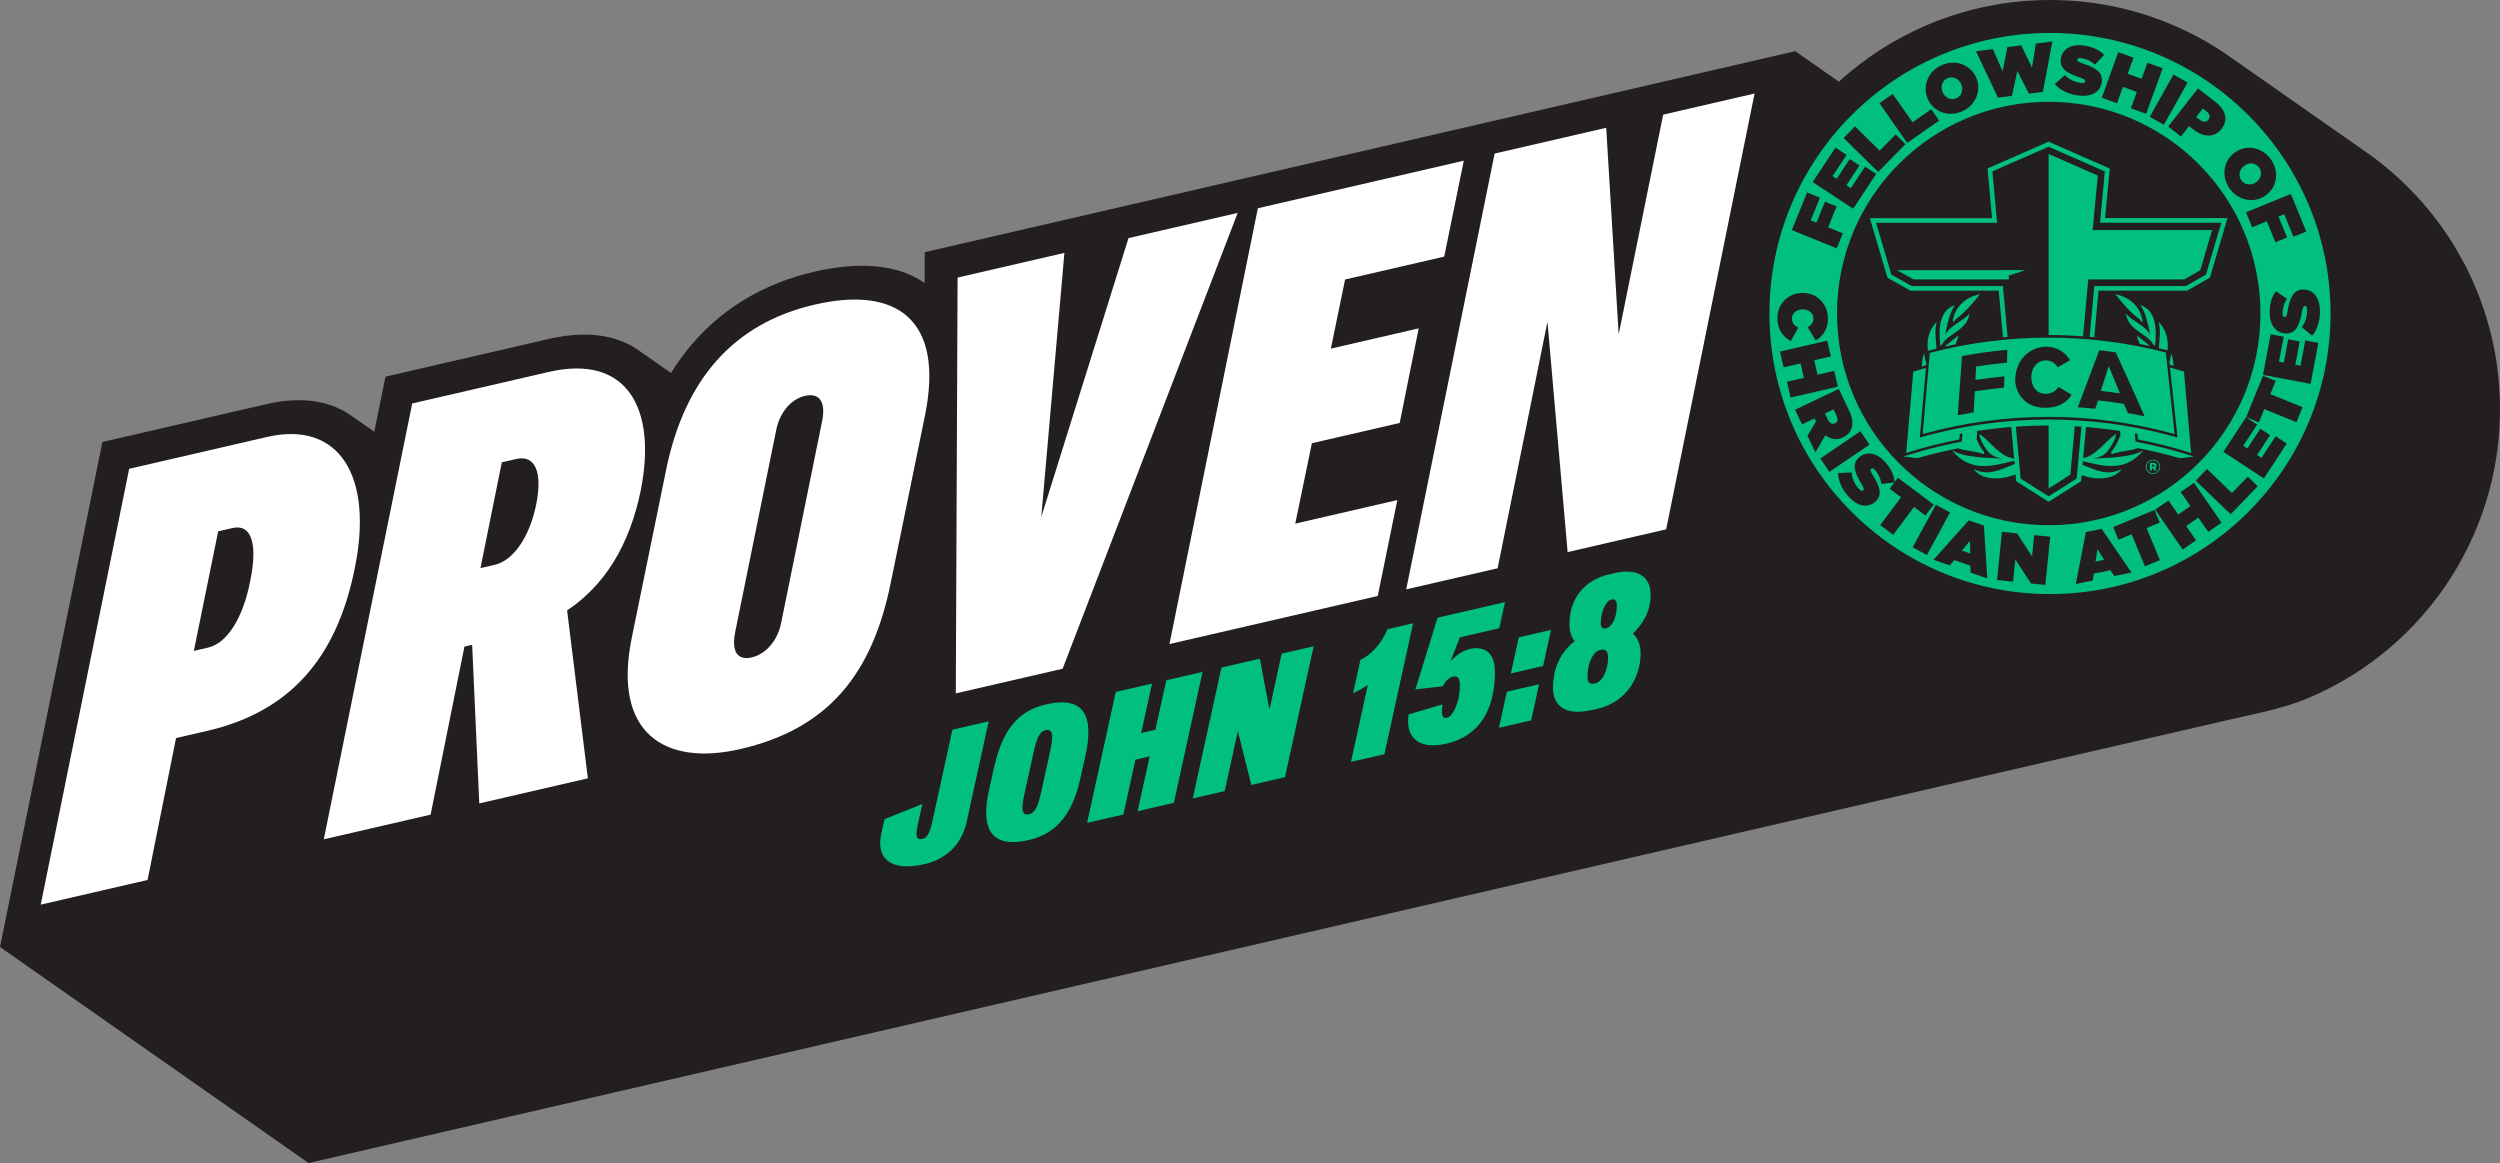
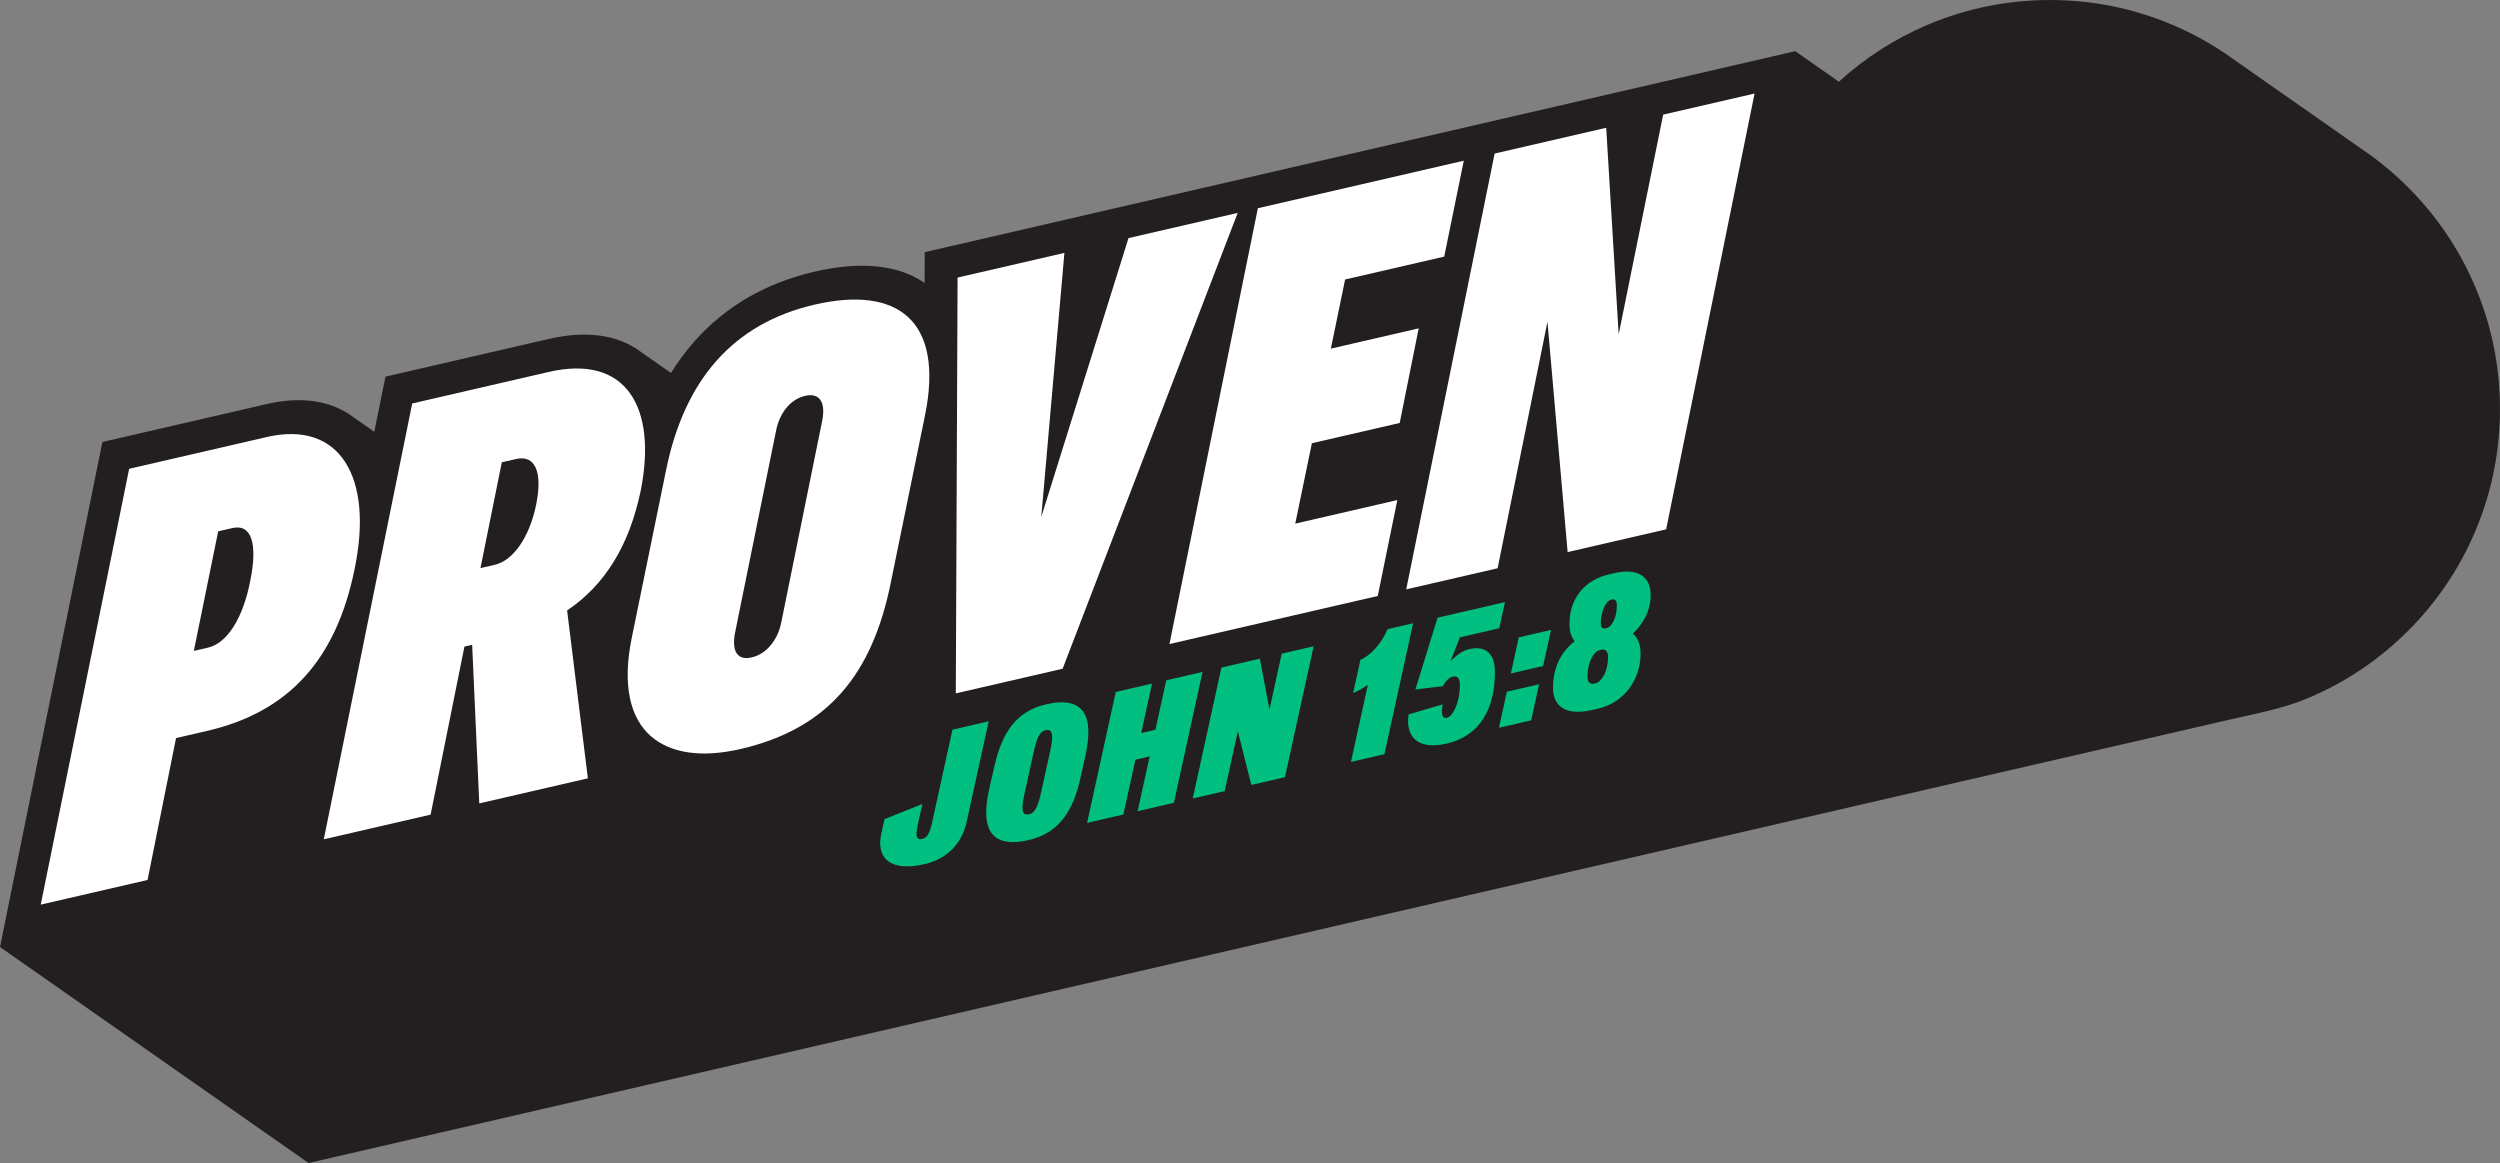
<svg xmlns="http://www.w3.org/2000/svg" id="Layer_1" data-name="Layer 1" viewBox="0 0 1516.57 705.52">
  <rect x="0" y="0" width="1516.57" height="705.52" fill="#808080" stroke="none" />
  <g id="Layer_1-2" data-name="Layer 1-2">
    <g>
      <path d="M1354.34,35.56c-11.4-8.19-23.68-15.08-36.73-20.6C1294.15,5.04,1269.24.01,1243.57.01s-50.58,5.03-74.04,14.95c-19.92,8.43-38.06,20.05-54.02,34.61l-26.45-18.52-528.09,121.92-.08,18.7c-15.69-10.99-38.55-13.38-66.77-6.87-29.41,6.79-53.84,20.92-72.62,42-5.31,5.96-10.13,12.46-14.46,19.47-1.06-.8-16.5-11.61-17.78-12.43-10.61-8.18-28.25-14.71-56.43-8.21l-98.99,22.85-6.79,33.44c-.47-.32-10.98-7.71-12.21-8.49-13.49-10.37-31.66-13.26-53.01-8.33l-99.71,23.02L0,574.48l187.2,131.04,1026.92-237.08,138.48-31.91c16.7-3.85,32.43-6.65,47.81-13.15,22.65-9.58,42.99-23.29,60.45-40.75s31.17-37.8,40.75-60.45c9.92-23.46,14.95-48.37,14.95-74.03s-5.03-50.57-14.95-74.03c-9.58-22.65-23.29-42.99-40.75-60.45-8.45-8.45-17.58-16.01-27.31-22.66l-79.21-55.45h0Z" style="fill: #231f20;" />
      <g>
        <path d="M388.66,297.72c10.08-50.57-8.64-82.97-55.8-72.08l-82.8,19.12-53.64,264.38,64.8-14.96,20.52-101.94,4.68-1.08,4.32,96.2,65.88-15.21-12.6-101.85c23.04-15.4,37.8-39.69,44.64-72.59h0ZM325.3,305.86c-3.96,19.63-13.68,34.12-25.2,36.78l-8.64,1.99,12.96-64.19,8.64-1.99c11.52-2.66,16.2,7.78,12.24,27.41h0ZM494.14,184.8c-49.32,11.39-78.84,45.56-90,99.98l-20.88,102.02c-11.88,58.18,20.16,78.15,65.88,67.59,53.64-12.38,79.92-45.81,91.08-100.23l20.88-102.02c11.88-58.18-16.92-78.89-66.96-67.34h0ZM498.82,255l-24.84,122.37c-2.16,11.3-9.36,19.44-18,21.44s-12.24-3.65-10.08-14.95l24.84-122.37c2.16-11.3,9-19.36,17.64-21.35,8.64-1.99,12.6,3.57,10.44,14.87h0ZM1008.93,69.55l-27,133.31-7.56-125.34-67.68,15.63-53.64,264.38,55.44-12.8,30.24-149.54,12.24,139.73,59.76-13.8,53.64-264.38-55.44,12.8h0ZM684.58,144.44l-52.92,169.18,14.04-160.2-64.8,14.96-1.08,252.25,64.8-14.96,106.2-276.52-66.24,15.29h0ZM161.87,265.11l-83.52,19.28-53.64,264.38,64.8-14.96,17.28-86.07,18.72-4.32c49.32-11.39,78.48-42.96,89.64-98.46,11.52-55.58-9-90.08-53.28-79.86h0ZM151.79,352.4c-4.32,22.6-14.04,37.8-25.56,40.46l-8.64,1.99,14.76-72.53,8.64-1.99c11.52-2.66,15.48,9.39,10.8,32.07ZM849.1,256.57l11.52-57.38-53.28,12.3,8.64-41.95,60.12-13.88,11.88-58.18-124.92,28.84-53.64,264.38,126.36-29.17,11.88-58.18-61.92,14.3,10.08-48.77,53.28-12.3h0Z" style="fill: #fff;" />
        <path d="M577.77,442.65l-12.31,56.23c-1.6,7.14-3.29,9.41-5.83,9.99-3.2.74-4.7-.32-2.82-8.94l2.73-12.19-22.93,9.15-1.88,8.24c-3.67,15.79,5.64,23.79,25.94,19.11,14.57-3.36,22.93-13,25.75-25.78l13.35-60.89-21.99,5.08h0ZM634.45,427.3c-18.33,4.23-26.69,17.63-31.21,37.47l-3.1,13.59c-5.45,23.82.38,36.67,23.97,31.22,18.33-4.23,26.88-17.67,31.3-37.49l3.01-13.57c5.17-23.28,0-36.75-23.97-31.22ZM637.18,455.15l-5.45,24.76c-1.88,8.71-3.67,13.16-7.33,14.01-4.04.93-5.26-1.6-3.1-11.6l5.45-24.76c1.97-9.29,3.76-13.75,7.43-14.59,4.04-.93,5.17,2.19,3.01,12.18h-.01ZM707.49,412.7l-6.58,30-8.65,2,6.58-30-21.99,5.08-17.39,79.4,22-5.08,7.33-33.27,8.65-2-7.33,33.27,21.99-5.08,17.39-79.4-21.99,5.08h-.01ZM770.09,430.39l-5.83-30.8-23.31,5.38-17.39,79.4,19.36-4.47,7.99-36.34,8.18,32.61,20.4-4.71,17.39-79.4-19.36,4.47-7.43,33.86h0ZM841.72,381.71c-4.23,9.81-10.72,16.01-16.45,18.55l-4.42,20.19c3.01-1.35,6.11-3.01,8.93-4.98l-10.25,46.73,20.3-4.69,17.39-79.4-15.51,3.58v.02ZM891.44,393.73c-4.42,1.02-8.27,3.98-11.56,7.56l5.73-14.67,23.87-5.51,3.48-15.84-40.89,9.44-13.44,43.52,16.54-1.94c1.97-3.46,4.04-5.35,6.02-5.81,2.26-.52,4.42.11,4.42,5,0,11.09-4.42,19.16-7.8,19.94-2.63.61-3.67-1.03-2.73-8.11l-20.58,6.07c-1.97,13.05,5.08,21.86,23.03,17.71,20.77-4.8,29.33-21.72,29.33-43.52,0-10.9-5.55-16.11-15.42-13.83h0ZM916.54,408.52l19.55-4.51,4.79-21.88-19.55,4.51-4.79,21.88ZM909.31,441.49l19.55-4.51,4.79-21.88-19.55,4.51-4.79,21.88ZM990.52,384.39c5.36-5.18,10.81-12.74,10.81-23.55s-7.61-16.48-21.9-13.18l-3.48.8c-14.01,3.23-23.87,13.97-23.87,30.04,0,4.61,1.13,8.01,3.2,10.45-8.46,6.65-13.16,15.92-13.16,28.42,0,10.34,6.77,17.24,23.97,13.27l3.29-.76c16.35-3.78,25.85-18,25.85-33.41,0-5.45-1.69-9.57-4.7-12.07h0ZM967.87,414.53l-.56.13c-2.73.63-4.32-.69-4.32-4.08,0-8.37,3.48-15.28,7.33-16.17l1.41-.33c2.16-.5,3.76,1.11,3.76,4.49,0,9.12-4.14,15.15-7.61,15.95h-.01ZM974.73,380.99l-.94.22c-1.6.37-2.73-.69-2.73-3.22,0-6.3,2.91-13.46,6.3-14.24l.47-.11c1.88-.43,3.01.81,3.01,3.44,0,8.74-3.67,13.35-6.11,13.91h0Z" style="fill: #01bf81;" />
      </g>
      <g id="FCA_Logo_WHITE" data-name="FCA Logo WHITE">
-         <path d="M1149.19,292.65l.19-.02c0-.07-.02-.14-.02-.2l-.17.23h0ZM1243.58,20c-93.99,0-170.19,76.2-170.19,170.19s76.2,170.19,170.19,170.19,170.19-76.2,170.19-170.19-76.2-170.19-170.19-170.19M1407.35,188.47c.1,5.96-1.49,11.37-4.71,15.16l-6.35-5.15c2.39-3.23,3.33-6.9,3.28-10.35-.03-1.76-.5-2.51-1.3-2.5h-.08c-.84,0-1.29.95-1.87,4.11-1.24,6.61-3.03,12.44-9.25,12.54h-.08c-5.58.09-9.98-4.2-10.12-12.31-.09-5.67,1.18-9.89,3.82-13.34l6.71,4.68c-1.97,2.81-2.8,6.14-2.75,8.87.02,1.47.54,2.13,1.25,2.12h.08c.8,0,1.29-.82,1.83-3.94,1.26-7.54,3.36-12.61,9.29-12.71h.09c6.17-.1,10.04,4.92,10.17,12.81M1399.03,140.47l-7.78,3.17-5.58-13.69-3.46,1.41,5.18,12.71-7.08,2.88-5.18-12.72-8.91,3.63-3.71-9.1,27.22-11.09,9.28,22.79h.02ZM1371.25,190.19c0,70.93-57.5,128.43-128.43,128.43s-128.43-57.5-128.43-128.43,57.5-128.43,128.43-128.43,128.43,57.5,128.43,128.43M1355.86,92.38l.07-.05c7.01-4.86,16.6-2.97,21.77,4.48,5.17,7.46,3.6,16.98-3.41,21.84l-.07.05c-7.01,4.86-16.6,2.97-21.77-4.48-5.17-7.45-3.6-16.98,3.41-21.84M1343.81,61.72c6.16,4.81,8.22,10.84,3.93,16.34l-.05.07c-4.37,5.6-10.97,5.24-17.22.36l-2.52-1.96-4.91,6.29-7.75-6.05,18.09-23.18,10.43,8.14h0ZM1327.06,50.07l-14.4,25.63-8.57-4.82,14.4-25.63,8.57,4.82ZM1294.24,35l-3.53,9.75,8.45,3.06,3.53-9.75,9.24,3.34-10.01,27.64-9.24-3.35,3.59-9.91-8.45-3.06-3.59,9.91-9.24-3.35,10.01-27.64,9.24,3.35h0ZM1261.18,46.85c-6.36-2.2-11.86-4.83-11.04-10.99v-.08c.74-5.54,5.64-9.25,13.67-8.19,5.62.74,9.61,2.62,12.63,5.73l-5.61,5.95c-2.48-2.36-5.66-3.67-8.36-4.03-1.46-.19-2.19.22-2.28.93v.09c-.12.79.61,1.4,3.61,2.38,7.27,2.36,11.98,5.18,11.21,11.05v.08c-.82,6.12-6.35,9.2-14.18,8.17-5.91-.78-11.02-3.15-14.3-6.88l6.02-5.52c2.85,2.83,6.34,4.31,9.75,4.76,1.75.23,2.56-.13,2.66-.92v-.09c.12-.83-.73-1.41-3.78-2.45M1208.93,29.78l5.92,13.47,2.9-14.68,8.41-1.08,6.51,13.48,2.33-14.52,10.04-1.29-5.78,30.59-8.5,1.09-6.98-13.84-3.27,15.15-8.5,1.09-13.3-28.15,10.21-1.31h.01ZM1178.09,39.43c8.34-3.59,17.36-.15,20.72,7.68l.03.08c3.37,7.83-.39,16.85-8.72,20.44-8.34,3.58-17.36.15-20.72-7.69l-.03-.08c-3.37-7.83.39-16.86,8.72-20.44M1148.18,56.97l12.03,17.21,11.33-7.91,4.81,6.88-19.38,13.54-16.84-24.1,8.05-5.63h0ZM1125.28,76.68l14.98,14.72,9.68-9.86,5.99,5.89-16.57,16.87-20.97-20.6,6.89-7.01h0ZM1113.47,89.51l6.73,4.45-8.5,12.86,2.49,1.64,7.92-11.99,5.92,3.92-7.92,11.98,2.66,1.76,8.62-13.04,6.73,4.45-13.95,21.09-24.53-16.21,13.83-20.92h0ZM1096.24,116.77l7.78,3.16-5.57,13.7,3.46,1.41,5.17-12.72,7.08,2.88-5.17,12.72,8.91,3.62-3.7,9.1-27.24-11.07,9.27-22.8h0ZM1093.22,177.69h.08c8.78-.14,15.44,6.59,15.59,15.37.11,6.47-2.97,10.89-7.43,13.44l-4.88-8.03c2.08-1.13,3.53-2.7,3.48-5.39-.06-3.32-2.99-5.45-6.52-5.4h-.08c-3.82.06-6.47,2.38-6.42,5.61.05,2.77,1.58,4.3,3.79,5.48l-4.45,8.18c-4.41-2.4-8.04-6.46-8.16-13.77-.13-8.15,5.88-15.35,15-15.49M1084.03,231.6l10.27-2.37-2.02-8.76-10.27,2.37-2.21-9.57,28.65-6.62,2.21,9.58-10.11,2.34,2.02,8.76,10.11-2.34,2.21,9.58-28.65,6.62-2.21-9.58h0ZM1096.45,264.35l5.2-8.62-.04-.08-.87-1.82-7.58,3.61-4.23-8.87,26.55-12.64,6.18,12.97c2.24,4.7,2.49,8.26,1.52,11-.83,2.35-2.41,4.12-5.14,5.43l-.08.04c-3.87,1.84-7.52,1.11-10.61-1.37l-6.08,10.48-4.82-10.13h0ZM1104.28,278.12l24.32-16.52,5.52,8.13-24.32,16.52-5.52-8.13ZM1140.59,318.52l12.65-16.87-6.92-5.19,2.86-3.82-7.94.92c-.38-3.41-1.97-6.45-3.81-8.47-.99-1.08-1.82-1.24-2.34-.76l-.06.06c-.59.54-.42,1.47,1.24,4.16,4.05,6.49,5.84,11.68,1.46,15.68l-.06.06c-4.56,4.16-10.78,2.96-16.11-2.87-4.02-4.4-6.41-9.51-6.51-14.48l8.16-.35c.36,4,2.07,7.38,4.4,9.92,1.19,1.3,2.04,1.55,2.63,1.01l.06-.06c.62-.57.34-1.56-1.32-4.31-3.45-5.78-5.97-11.33-1.38-15.52l.06-.06c4.13-3.77,10.27-3.46,15.74,2.52,3.76,4.12,5.6,8.07,5.95,12.32l1.95-2.61,21.71,16.28-4.99,6.65-6.92-5.19-12.65,16.87-7.86-5.9h0ZM1160.28,332.01l14.05-25.83,8.63,4.7-14.05,25.82-8.63-4.69h0ZM1195.44,347.38l-.18-4.24-9.72-3.37-2.72,3.24-9.92-3.43,21.39-23.93,9.21,3.19,2.03,32.03-10.08-3.49h-.01ZM1240.74,354.83l-8.69-.88-9.5-14.6-1.37,13.5-9.7-.98,2.97-29.26,9.15.93,9.1,13.97,1.31-12.91,9.7.98-2.97,29.26h0ZM1282.58,349.46l-2.32-3.55-10.08,2.08-.68,4.17-10.28,2.12,6.15-31.5,9.54-1.97,18.12,26.49-10.45,2.16h0ZM1301.19,343.57l-8.09-19.46-7.99,3.32-3.19-7.68,25.05-10.41,3.19,7.68-7.99,3.32,8.09,19.46-9.07,3.77h0ZM1339.58,322.67l-5.99-8.67-7.4,5.11,5.99,8.67-8.09,5.58-16.71-24.19,8.09-5.58,5.9,8.54,7.4-5.11-5.9-8.54,8.09-5.59,16.71,24.19-8.09,5.59ZM1353.2,311.99l-21.18-20.4,6.82-7.08,15.13,14.57,9.58-9.95,6.05,5.83-16.4,17.04h0ZM1373.35,290.22l-24.59-16.12,13.75-20.97,6.75,4.42-8.45,12.89,2.49,1.63,7.87-12.01,5.94,3.89-7.87,12.01,2.67,1.75,8.56-13.07,6.75,4.42-13.86,21.15h-.01ZM1393.11,256.09l-19.55-7.89-3.24,8.02-7.71-3.11,10.16-25.16,7.71,3.11-3.24,8.02,19.56,7.89-3.68,9.12h-.01ZM1401.69,232.86l-28.89-5.45,4.65-24.64,7.92,1.49-2.86,15.14,2.93.55,2.66-14.11,6.97,1.32-2.66,14.11,3.14.59,2.9-15.35,7.92,1.5-4.68,24.84h0ZM1178.47,55.96c1.38,3.2,4.82,5.15,8.29,3.66,3.43-1.48,4.37-5.26,3.01-8.43l-.03-.08c-1.38-3.2-4.82-5.15-8.29-3.66-3.44,1.48-4.37,5.26-3.01,8.43l.03.08ZM1271.2,340.66l5.26-1.09-4.08-6.45-1.19,7.54h0ZM1190.16,334l5.08,1.76-.21-7.63-4.88,5.87h.01ZM1339.65,72.65l.05-.07c1.32-1.69.76-3.51-1.29-5.11l-2.12-1.65-4.03,5.17,2.09,1.63c1.99,1.55,4.01,1.69,5.3.03M1368.5,110.61l.07-.05c2.86-1.99,4.09-5.75,1.93-8.86-2.13-3.07-6.03-3.23-8.86-1.27l-.07.05c-2.86,1.99-4.09,5.75-1.93,8.86,2.13,3.07,6.02,3.24,8.86,1.27M1113.11,256.83l.08-.03c1.71-.81,1.91-2.54.93-4.59l-1.84-3.87-5.2,2.47,1.82,3.83c1.01,2.12,2.57,2.96,4.2,2.19M1319.18,263.31c-1.77-16.51-3.54-33.01-5.32-49.49-46.96-12.09-96.25-12-143.18.26-1.45,16.4-2.9,32.81-4.35,49.24,50-13.91,102.85-13.92,152.85,0M1273.49,212.48c3.3.36,6.66.78,10,1.27,5.78,12.56,11.67,25.59,17.52,38.78-3.37-.7-6.77-1.34-10.15-1.92l-2.44-5.62c-5.19-.83-10.46-1.53-15.7-2.09l-1.7,5.05c-3.52-.35-7.06-.63-10.57-.85,4.34-11.6,8.71-23.23,13.03-34.62M1224.13,222.12c5.26-13.52,23.78-16.41,31.61-3.63-2.38,1.34-4.83,2.74-7.42,4.27-1.66-2.58-4.33-4.2-7.46-4.13-3.82,0-6.92,2.82-8.02,6.38-1.53,4.7-.19,11.02,4.59,13.18,3.63,1.65,8.34.55,10.73-2.73.19-.24.38-.5.56-.77,2.62,1.54,5.3,3.14,7.99,4.8-.54.84-1.13,1.62-1.76,2.33-3.66,4.11-8.86,5.59-14.4,5.57-13.97.11-21.64-12.64-16.42-25.27M1190.2,216c9.07-1.71,18.31-2.99,27.5-3.8l-.2,7.81c-6.22.55-12.52,1.32-18.72,2.28l-.44,8.21c5.8-.91,11.64-1.66,17.59-2.22l-.19,6.86c-5.95.56-11.91,1.32-17.77,2.24l-.69,12.81c-3.22.52-6.44,1.09-9.64,1.72l2.55-35.9h0ZM1304.16,209.94c-2.35-2.33-5.16-4.25-7.81-6.3.33,1.84.92,3.48,1.68,5,2.05.4,4.09.85,6.13,1.3M1314.84,212.49c.07-.45.12-.9.15-1.35.41-6.48-1.52-11.86-5.51-15.78,1.32,4.61.57,10.36.11,15.84,1.75.42,3.5.83,5.25,1.29M1307.37,209.56c1.17-11.54.05-21.41-8.9-24.46,3.24,4.62,4.91,12.8,5.94,18.15-3.1-6.06-10.54-8.08-14.84-13.02,1.44,8.9,9.54,11.11,14.84,16.18,1.09,1.04,1.22,2.67,2.96,3.16M1283.21,178.39c4.09,5.4,9.47,11.47,14.83,15.39.11.07,1.27,2.4,1.7.78-1.65-8.98-7.59-13.98-16.53-16.17M1317.12,214.29c-.22,1.9-.61,3.65-1.1,5.31.06.58.12,1.17.19,1.75.77.21,1.54.41,2.31.62-.07-2.53-.51-5.12-1.4-7.68M1186.17,208.91c.82-1.59,1.46-3.32,1.81-5.27-2.79,2.15-5.74,4.15-8.16,6.64,2.11-.48,4.23-.94,6.35-1.37M1169.34,211.14c.03.56.11,1.11.2,1.65,1.74-.46,3.48-.88,5.22-1.3-.46-5.57-1.26-11.44.09-16.13-3.99,3.92-5.92,9.3-5.51,15.78M1176.97,209.56c1.74-.48,1.87-2.11,2.96-3.16,5.3-5.06,13.4-7.28,14.84-16.18-4.3,4.94-11.74,6.96-14.84,13.02,1.03-5.35,2.7-13.53,5.94-18.15-8.95,3.05-10.06,12.92-8.9,24.46M1186.29,193.78c5.36-3.92,10.74-9.99,14.83-15.39-8.94,2.2-14.87,7.19-16.53,16.17.43,1.62,1.59-.71,1.7-.78M1165.81,222.33c.89-.25,1.78-.51,2.67-.76.03-.38.07-.76.1-1.14-.61-1.9-1.09-3.91-1.36-6.14-.93,2.68-1.37,5.39-1.41,8.03M1151,163.9h-.22l10.03,5.6h57.94l-.23-2.27,10.15-3.39-77.67.06ZM1272.59,106.51l-29.82-13.11v.02h-.02v109.81h.02c6.96,0,13.92.28,20.86.79l3.17-34.52h58.2l9.8-5.6h-.06l7.19-24.33h-72.47l.04-.44,3.09-32.62h0ZM1279.85,102.24l-37.11-16.3-37.07,16.29,2.77,30.14h-74.12l10.69,36.13,14.01,7.83h53.46l2.59,28.24c.93-.09,1.86-.15,2.79-.23l-2.83-30.81h-55.28l-12.38-6.92-9.31-31.44h73.44l-2.86-31.19,34.1-14.98,34.13,14.99-2.95,31.12h73.59l-9.3,31.48-12.14,6.93h-55.6l-2.83,30.8c.93.08,1.86.15,2.79.24l2.59-28.24h53.78l13.77-7.86,10.69-36.16h-74.26l2.85-30.08v.02ZM1286.01,238.63c-2.21-5.4-4.58-11.19-6.81-16.57l-4.77,15.03c2.23.29,4.72.58,8.82,1.15l2.76.4h0ZM1295.04,262.94c.54.1,1.07.22,1.6.33.1,1.1.2,2.2.3,3.3,10.86,2.1,21.63,4.84,32.25,8.21-1.44-16.47-2.88-32.94-4.32-49.4-2.82-.85-5.65-1.64-8.49-2.4,1.52,14.13,3.04,28.26,4.56,42.42-1.97-.56-3.95-1.1-5.93-1.61-47.1-12.39-97.35-12.39-144.45,0-1.99.52-3.97,1.05-5.95,1.62,1.24-14.08,2.48-28.14,3.72-42.2-2.56.69-5.12,1.42-7.66,2.18-1.44,16.46-2.88,32.92-4.32,49.4,10.62-3.37,21.38-6.11,32.24-8.21.1-1.1.2-2.2.3-3.3.53-.1,1.06-.22,1.6-.32-.12,1.31-.42,4.6-.45,4.93-2.39.45-4.77.96-7.15,1.46-9.5,2.04-18.93,4.56-28.24,7.58,2.8.3,5.61.65,8.42,1.04,8.21-2.39,16.5-4.38,24.84-6.01,4.62,1.68,9.96,1.56,15.33,3.48,1.28-.73-.48-2.22-.84-2.76-1.22-1.78-2.32-3.91-3.38-6.19.16-1.69.32-3.38.48-5.07,6.84-1.05,13.7-1.84,20.58-2.39l1.79,19.54c-1.26-.87-2.83-.91-4.22-1.55-6.85-3.2-10.89-9.8-16.95-13.81-.1,2.37,3.72,9.61,6.36,11.83,1.97,1.67,4.71,2.71,7.62,3.16-9.67-.6-23.69-.56-30.51-5.13,3.25,4.41,8.65,8.65,16.11,9.46,7.68.85,15.07-1.62,21.68-2.99l.18,1.97c-8.13,3.08-15.7,7.75-24.84,3,4.92,7.24,17.2,6.73,25.41,3.22l.39,4.21,19.67,12.46,19.65-12.46.34-3.74c8.17,3.08,19.57,3.22,24.27-3.68-8.71,4.53-15.99.5-23.69-2.56l.2-2.16c6.31,1.4,13.29,3.54,20.52,2.74,7.46-.82,12.86-5.05,16.11-9.46-6.82,4.57-20.85,4.53-30.51,5.13,2.91-.45,5.65-1.48,7.62-3.16,2.64-2.23,6.46-9.46,6.36-11.83-6.06,4.01-10.1,10.61-16.95,13.81-.96.45-2.01.6-2.98.94l1.74-18.92c6.88.55,13.76,1.34,20.6,2.39.09.96.18,1.93.28,2.89-1.38,3.09-2.77,6.02-4.38,8.37-.37.54-2.12,2.03-.85,2.76,5.53-1.99,11.03-1.79,15.75-3.64,8.61,1.66,17.16,3.71,25.62,6.17,2.82-.39,5.63-.74,8.42-1.04-11.64-3.78-23.47-6.8-35.4-9.04-.15-1.65-.3-3.29-.45-4.93M1259.76,290.31l-16.99,10.78-17-10.77-2.89-31.49c1.34-.09,2.68-.19,4.03-.26,5.28-.29,10.57-.45,15.85-.45v38.18h.02l13.15-8.33,2.7-29.4c1.34.07,2.68.16,4.03.26l-2.89,31.49h-.01ZM1308.26,282.39v-.02c0-.44-.13-.79-.39-1.05-.33-.33-.83-.52-1.56-.52h-2.15v4.62h1.28v-1.4h.56l.93,1.4h1.48l-1.11-1.61c.58-.24.95-.7.95-1.41M1306.98,282.47c0,.33-.25.54-.7.54h-.84v-1.12h.83c.43,0,.71.18.71.55v.03ZM1306.08,278.86c-2.43,0-4.35,2-4.35,4.37v.02c0,2.36,1.9,4.34,4.33,4.34s4.35-2,4.35-4.36v-.03c0-2.36-1.9-4.34-4.33-4.34M1309.91,283.23c0,2.12-1.66,3.88-3.85,3.88s-3.83-1.74-3.83-3.86v-.02c0-2.12,1.65-3.89,3.85-3.89s3.83,1.74,3.83,3.86v.03Z" style="fill: #01bf81;" />
-       </g>
+         </g>
    </g>
  </g>
</svg>